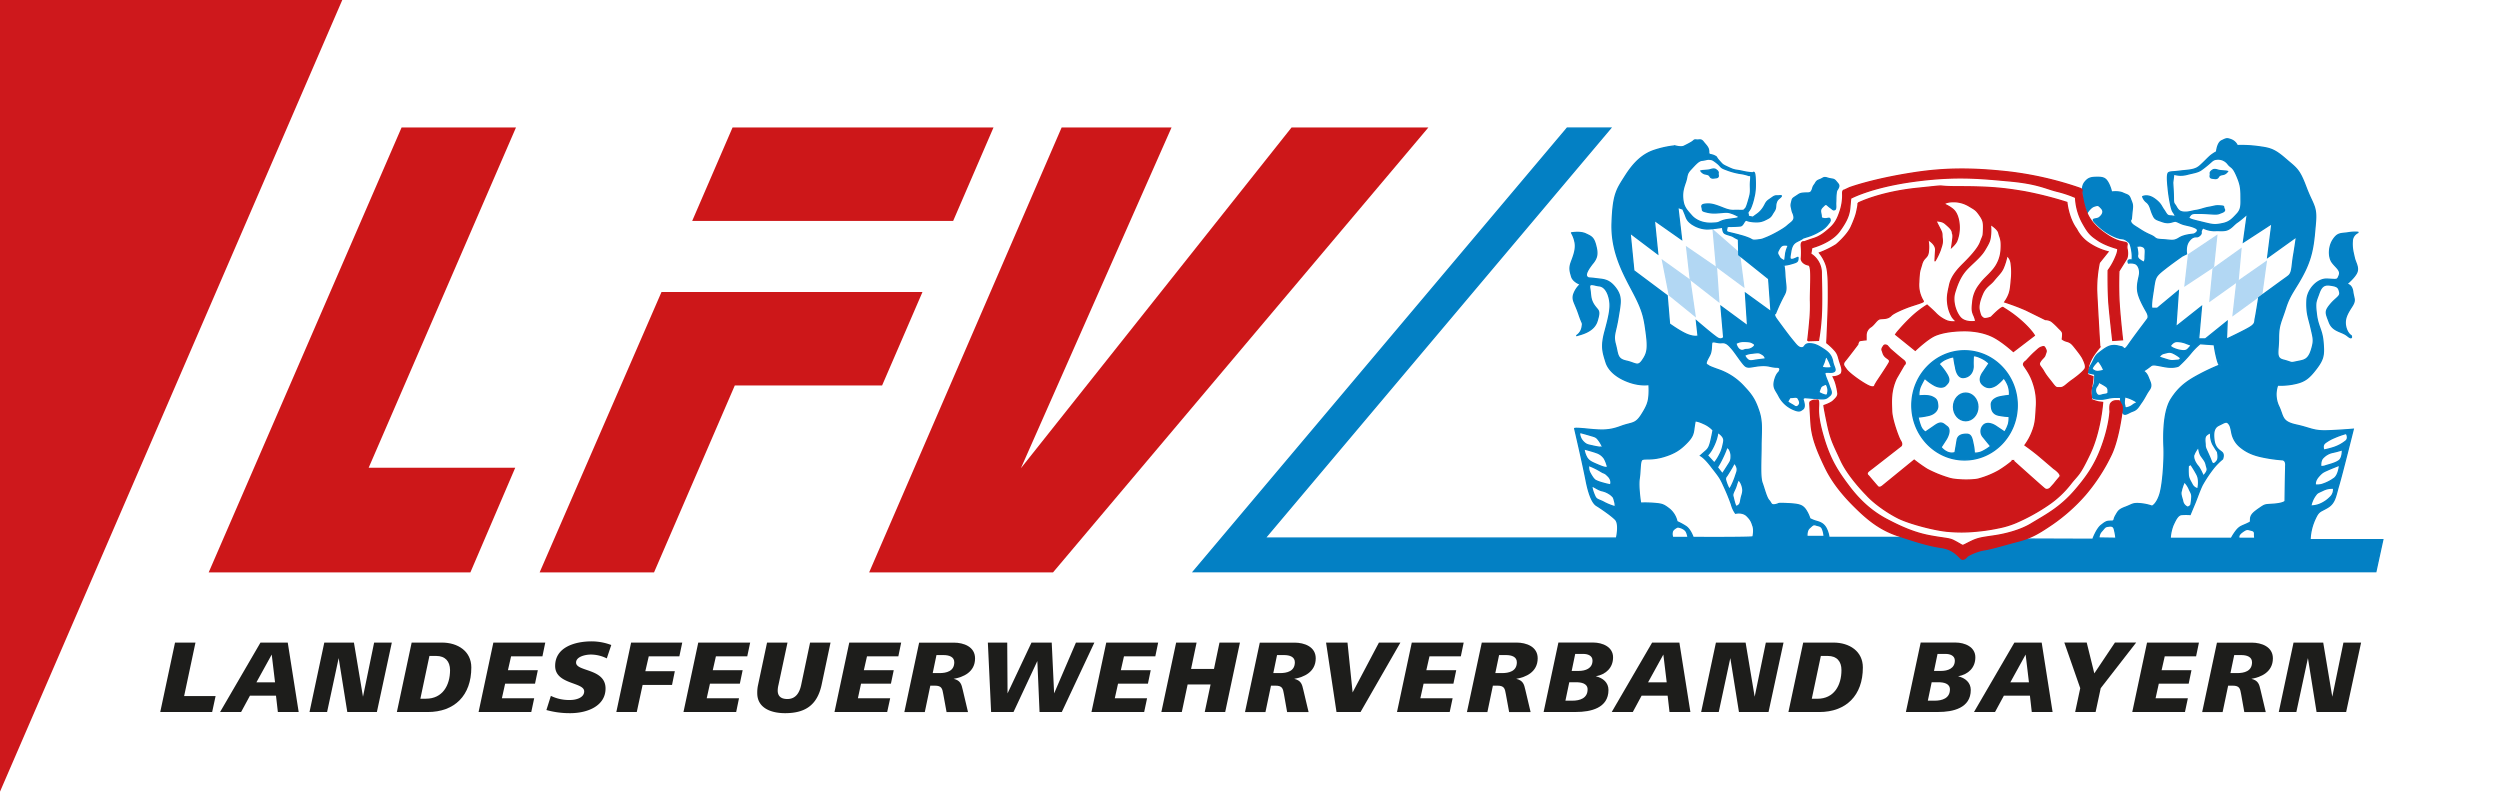
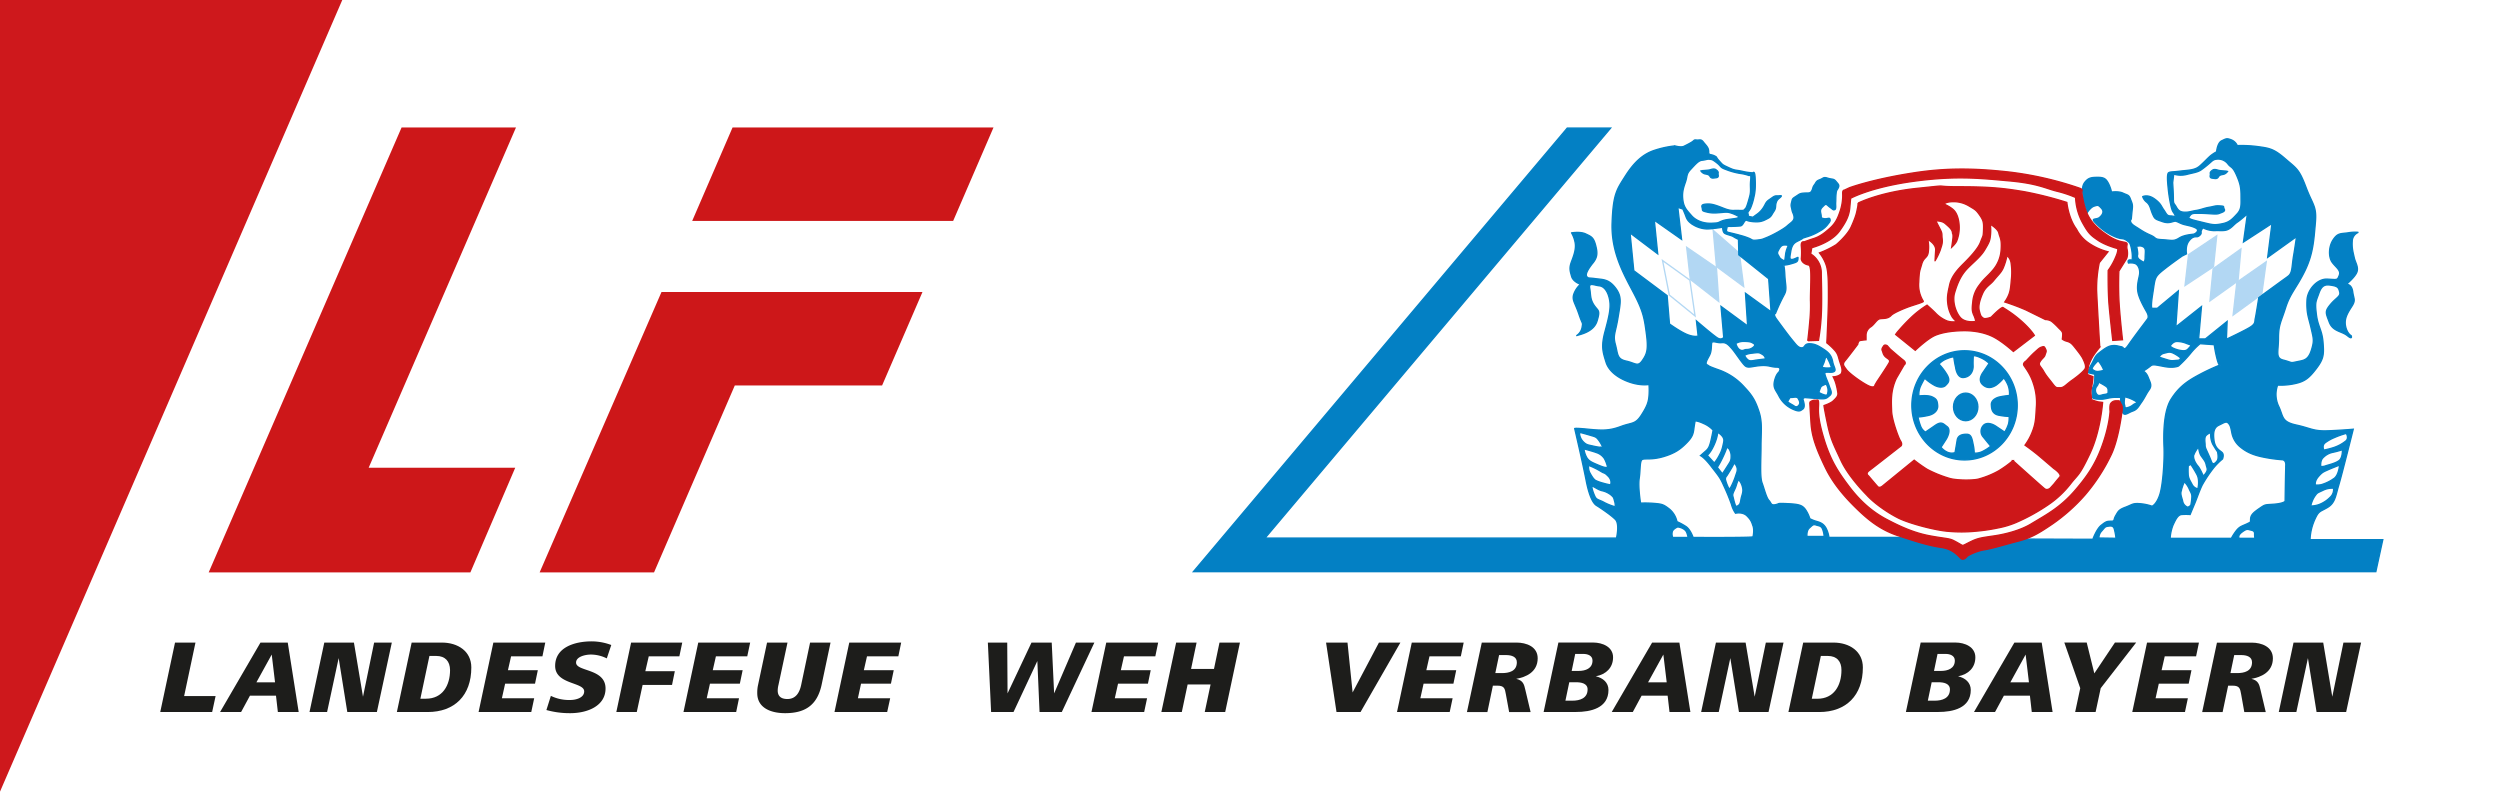
<svg xmlns="http://www.w3.org/2000/svg" viewBox="0 0 1589.3 503.27">
  <title>Element 2</title>
  <g id="dd03c5fa-a77d-476e-a156-f21ec58df861" data-name="Ebene 2">
    <g id="4dd3eccc-e00b-484b-96e5-dd3007536334" data-name="Ebene rot + blau">
      <rect width="1589.3" height="503.27" style="fill:#fff" />
-       <polygon points="1061.22 187.58 1056.91 165.61 1074.3 178.11 1077.58 200.85 1061.22 187.58" style="fill:#b2d7f3;fill-rule:evenodd" />
      <polygon points="1072.24 157.18 1074.56 177.6 1092.66 191.7 1091.17 170.18 1072.24 157.18" style="fill:#b2d7f3;fill-rule:evenodd" />
      <polygon points="1089.12 146.41 1091.17 169.41 1108.51 182.23 1105.74 160.97 1089.12 146.41" style="fill:#b2d7f3;fill-rule:evenodd" />
      <polygon points="299.03 363.89 327.55 297.33 234.38 297.33 328.02 81.05 255.29 81.05 132.66 363.89 299.03 363.89" style="fill:#cd1719" />
      <polygon points="605.93 140.47 631.59 81.05 465.7 81.05 440.03 140.47 605.93 140.47" style="fill:#cd1719" />
      <polygon points="415.78 363.89 467.13 245.04 560.77 245.04 586.44 185.63 420.53 185.63 343.05 363.89 415.78 363.89" style="fill:#cd1719" />
-       <polygon points="669.42 363.89 908.04 81.05 821.06 81.05 649 297.67 744.77 81.05 674.9 81.05 552.53 363.89 669.42 363.89" style="fill:#cd1719" />
      <path d="M1415.21,108.78s-3.42-.22-4.49-.43-2.81-1.07-4.08-.22-1.7,1.51-1.48,2.36-.94,2.53,1.27,2.79c1.72.2,3,.65,3.86-.86s2.38-1.28,3.64-1.72a4.73,4.73,0,0,0,2.13-1.71Z" style="fill:#0380c4;fill-rule:evenodd" />
      <polygon points="1391.32 161.87 1409.22 149.87 1407.17 169.57 1389.06 181.56 1391.32 161.87" style="fill:none;stroke:#b2d7f3;stroke-miterlimit:3.864;stroke-width:0.851px" />
      <polygon points="1406.92 170.86 1424.61 158.24 1422.76 178.55 1404.91 191.28 1406.92 170.86" style="fill:none;stroke:#b2d7f3;stroke-miterlimit:3.864;stroke-width:0.851px" />
      <polygon points="1422 179.39 1440.69 166.39 1437.85 187.08 1419.63 200.36 1422 179.39" style="fill:none;stroke:#b2d7f3;stroke-miterlimit:3.864;stroke-width:0.851px" />
      <polygon points="1061.22 187.58 1056.91 165.61 1074.3 178.11 1077.58 200.85 1061.22 187.58" style="fill:none;stroke:#b2d7f3;stroke-miterlimit:3.864;stroke-width:0.851px" />
      <polygon points="1072.24 157.18 1074.56 177.6 1092.66 191.7 1091.17 170.18 1072.24 157.18" style="fill:none;stroke:#b2d7f3;stroke-miterlimit:3.864;stroke-width:0.851px" />
      <polygon points="1089.12 146.41 1091.17 169.41 1108.51 182.23 1105.74 160.97 1089.12 146.41" style="fill:none;stroke:#b2d7f3;stroke-miterlimit:3.864;stroke-width:0.851px" />
      <path d="M1082.18,108.48s3.43-.22,4.49-.43,2.8-1.08,4.07-.22,1.71,1.5,1.49,2.36.94,2.53-1.28,2.79c-1.71.2-3,.64-3.85-.86s-2.38-1.29-3.64-1.71a4.85,4.85,0,0,1-2.14-1.72Z" style="fill:none;stroke:#0380c4;stroke-miterlimit:3.864;stroke-width:0.851px" />
      <path d="M1468.53,343.06a34,34,0,0,1,2.73-12.14c2.74-6.29,3.24-5.32,8.25-8.24s5.19-7.28,7.27-14.23,9.22-35.58,9.22-35.58-6.94.65-16.17,1-10.65-1.62-20.2-3.71-7.93-5.51-11.17-12.14a17.5,17.5,0,0,1-.53-13.22,41.41,41.41,0,0,0,10.86-.9c6.3-1.3,9.09-3.48,13.77-9.65s4.87-8.89,4.22-16.81-3.25-9.69-4.22-17.61-.33-7.92,1.62-13.44,4.36-5.65,8.25-5,4.35,1.62,5,4.35-2.42,3.57-6,7.93-2.91,5.19-.64,11.16,7.92,5.65,11.49,8.57,2.4,0,2.4,0-2.57-1.27-3.54-6,1.14-8.26,3.87-12.48,1.3-4.68.65-9.54-4-4.68-4-4.68,5.32-4.35,6.62-7.6-1-6.3-1.62-9.22-1.62-6-1.3-10.52a6.17,6.17,0,0,1,3.89-5.65,24.92,24.92,0,0,0-6.62.32c-4.68.65-6.47,0-9.39,4.37s-3,11-.68,14.26,5.85,5.14,4.56,8.39-1.12,2.73-7.6,2.4-12.68,6.85-12.93,13.44c-.32,8.57,1,10.66,2.6,17.6s2.08,7.93.32,13.77-4.15,6.66-7.55,7.33c-7.15,1.43-3.39,1.13-10.57-.71-5-1.29-2.92-5.32-2.92-13.89s1.63-10.2,4.55-19.42,7-12.6,12.27-23.44,5.66-19.56,6.63-30.4-1.63-11.17-6-22.79-6-11.82-13.25-18.12-10.19-6.63-17.14-7.6a79,79,0,0,0-13.25-.65,7,7,0,0,0-3.9-3.7c-2.91-1.12-3.24-.66-6,.64s-3.25,7-3.25,7a22.92,22.92,0,0,0-3.7,2.4c-1.77,1.44-3.89,3.89-7,6.63s-7.14,2.59-12.46,3.24-6,.33-7.28,1-.65,6.63-.33,9.87a92.21,92.21,0,0,0,1.64,10.64c1,4.68,1.61,4.24,2.58,6.18s-.65.79-2.92.79-2.59-1.76-4.21-4-1.76-4-6-6.95-7.28-1.3-7.28-1.3a7.36,7.36,0,0,0,2.6,3.57c2.27,1.94,2.27,4.36,3.71,7.6s1.75,3.15,6.43,4.77,6.86-.87,8.62-.21,2.34,1.15,4.29,1.8,5.56,1.05,8.15,2.48-.16,3.43-1.13,3.76-6,.33-9.55,2.59-5,1.3-10.65,1-3.24-1-7.6-2.92-5.51-2.92-9.87-5.65-2.27-4.55-2.27-4.55.33-3.7.65-6.62-.32-3.71-1.29-6.3-1.95-2.27-4.69-3.57-7.27-.65-7.27-.65a22,22,0,0,0-2-5.65c-1.29-2.27-2.27-3.71-6.29-3.71s-6.17,0-8.58,3.06-1.3,6.63-1,9.87,2.6,9.22,2.6,9.22,2.08-3.24,4.36-3.89,2.44-.91,4.53,1.36.47,4.48-1.29,5.91-5.19.33-3.24,2.6a36.44,36.44,0,0,0,12.28,9.22c6.29,2.92,5.37.15,9.9,4,1.11.95,2.53,8.09,1.81,11.31-3.61-.9-2.26,1.81-2.26,1.81s3.58-.53,5.19.91,2.17,4.11,1.84,6.38-1.74,6.3-1.11,10.66,4,10.19,5.66,13.11.65,4.35.65,4.35l-2.92,3.9s-6,7.92-9.23,12.59-2.73,1.63-4.67,1.3-3.24-1-6-.65-5.52,2.6-8.26,4.69-2.91,4.21-4.86,7.45-2.09,5-2.09,5l4.36,1s.33,5.33-1,7.92-.32,4-.65,6,3.58,1.95,6,1.95,5.08-1.18,8.46-1.18,3.94-.36,3.62,1.59a14.92,14.92,0,0,0,1.36,8.16c1.3,2.27,3.38,0,6.3-1s3.7-2.92,5.66-5.66,2.91-5.19,4.86-7.92.65-4.54-.65-7.92-3.24-3.9-3.24-3.9a40.61,40.61,0,0,0,4.68-3.24c1.44-1.3,2.92-.79,8.89.32s8.9-.32,8.9-.32a73.76,73.76,0,0,0,7.6-7.92,42.34,42.34,0,0,1,6.16-6.3l9,.64a76.5,76.5,0,0,0,2,9.87c.62,2.17,1.09,2.93,1.41,3.14l.54-.22s-.18.44-.54.22a132.77,132.77,0,0,0-13,6.09c-7.28,3.89-12.79,7.59-17.79,15.52s-4.86,22.79-4.54,30.72-.65,23.77-2.73,30.07-4.87,7.28-4.87,7.28a30.54,30.54,0,0,0-7.93-1.63c-4.53-.32-4.67.65-9,2.27s-4.55,2.6-6.17,5.33-.33,3.57-3.06,3.57-3.24.32-6.16,2.59-5.33,8.9-5.33,8.9l-60.18-.21-24.74,8-34.42-9h-48.43a17.63,17.63,0,0,0-1.91-6c-1.73-3-4-3.62-6.24-4.27a21.56,21.56,0,0,1-4-1.62,21.17,21.17,0,0,0-2.91-6c-2-2.6-4-3.24-11.31-3.57s-4.55,0-7.6.65-2.6-1-4.22-2.73-2.92-7.27-4.35-11.17-.65-14.88-.65-23.45,1-14.86-1.29-21.82-4.22-10.2-9.23-15.52a39.21,39.21,0,0,0-16.82-11.17c-7.27-2.59-5.32-2.27-6.94-3.06s.32-3.56,1.62-6.16,1-5.65,1.29-7.6,3.38,0,6.3-.32,4.35,1.29,6.63,3.89,6.63,9.55,8.58,11,4.67,0,9.86-.32,6.3,1,10,1,1.3,3.24,1.3,3.24-1.75,1.3-2.73,5.66,1,5.84,2.73,9.21a18.43,18.43,0,0,0,8.89,8.58c4.37,1.95,4.87,1,6.32,0s1-3.57.32-5.65,1.94-1.63,1.94-1.63,3.9.33,8.25.65,4.68-.32,6.63-1.95.65-3.37-.33-6.29-2.41-5.66-2.73-7.6,3.71-.33,5.65-1.3,0-2.92-.65-6.3-1.94-5.51-5.66-7.93-5.83-3.56-9.21-3.56-2.59,2.59-4.87,2.59-3.7-2.27-6-5-7.28-9.54-9.88-13.11-.78-3.71-.78-3.71a115.31,115.31,0,0,1,5.33-11.49c2.27-3.9,1-6,.65-12.93-.25-5.4-.7-6.21-.89-6.3h-.09s0,0,.09,0a22.67,22.67,0,0,0,5.24-1c3.38-1,4-1.09,4-3.89,0-.42-3.84,2.26-4.93.86-.49-.62.08-3.13.22-4.06.93-6.56,3.42-6.43,6.89-8.44,1.67-1-.11-.35,3.3-1.45a34.29,34.29,0,0,0,8.52-3.79,15.17,15.17,0,0,0,5.37-4.74c1.33-1.59,1.22-2.2.85-3s-1.95.36-4-.13-1.08-.49-1.7-3.16.11-3.3,1.83-5,1.81-.61,4,1,2,1.83,3,1.47.49-2.93.61-4.51,0-3,.25-5.61.73-2.19,1.46-3.89-.12-2.21-1.59-4-2.44-1.1-5.24-2-2.55.12-5,1-2.2,1.71-3.43,3.31-.84,2.44-1.81,4-2.33,1-5,1.22-2.8.74-5.12,2.2-2,1.58-2.57,3.78-.12,2.55.25,4.63,1.34,2.81,1.34,5-2.08,3.17-4.38,5.24-9,5.73-12.57,7.2-3.4,1.45-6.7,1.82-2.68-.24-5.12-1.22a43.14,43.14,0,0,0-5.6-1.83c-2.57-.73-5.25-1.34-7.32-1.83s-1-2-1-3,1.46-.85,2.93-.85,3.79-.13,5.37-.25,1.94-1.58,2.93-2.92,1.46-.5,2.67-.25a22.32,22.32,0,0,0,5.73.49c2.57-.13,4-.85,6.34-2.08s2.32-2.19,3.9-4.5.74-3.3,1.47-5.61,1.82-2.44,2.92-3.66-.73-.49-2.44-.61-2.56.86-4.75,2.32-2.32,2.44-3.3,4.13a15.41,15.41,0,0,1-5,5.5c-2.81,1.95-1.59,1.7-3.78,1.34s-1.1-.85-1.59-1.95.74-1.71,1.59-3.54a36.39,36.39,0,0,0,2.19-7.07c1-3.78,1-8.28.73-12.67s-1.33-2.69-1.33-2.69a38,38,0,0,1-6.83-1c-4.64-1-4.51-.37-8.65-2.32s-3.54-1.58-6-4.27-1-2.19-2.94-3.17-2.8-.61-3.41-1.21-.12-1.1-.49-2.81-1.82-3-3.29-4.88-2.18-1.08-4.13-1.21S1077.41,89,1076,90s-3.64,2.08-5.48,3-5.72-.24-5.72-.24A61.55,61.55,0,0,0,1052,95.5c-7.14,2.27-12.92,7.27-18.58,16.17s-7.92,11.63-8.57,30.07,7.27,32.34,13.57,44.29,6.95,16.5,8.25,26.37.33,12.6-2.6,16.82-4.35,1.62-10.33.32-5.18-4.54-6.81-10.52,0-7,1.63-16.81c1.56-9.56,2.73-13.58-1.63-19.23s-7.92-5.19-12.61-5.84-4.67,0-5.64-1.44,1-4.86,4-8.57,2.92-6.62,1.61-11.49-2.91-5.33-6.29-6.95-8.9-.65-8.9-.65a19.43,19.43,0,0,1,2.27,6.3c.65,3.71-.65,7.6-2.27,11.82s-1,6,0,9.54,5.66,5,5.66,5a15.45,15.45,0,0,0-4.37,6.62c-1,3.71,1,5.33,3.39,12.47s2.6,4.68,1.94,8.57a8,8,0,0,1-3.63,5.13l.25-.13c1.31-.65,10.64-1.94,12.91-9.22s.67-6.3-1.92-10.19-2-6.63-2.73-10.65,2.73-1.95,6-1.63,5.67,3.71,6.64,8.9-.34,10.65-2.92,20.2-1.3,13.11.64,19.41,8.57,10.66,15.52,12.93,11.82,1.3,11.82,1.3a45.69,45.69,0,0,1,0,7.27c-.32,3.71-1,6.28-4.86,12.26s-6,4.57-12.93,7.15-11.17,2.74-20.85,1.77-8.57-.33-8.57-.33,5,21.36,7.28,33,5,14.87,6.62,15.84,9.22,6,12,8.9.65,11.81.65,11.81H804.21L1023.9,81.41H996.34l-237.67,282h751.7l4.42-20.31Zm9.73-61.67a26.89,26.89,0,0,1,5.66-3.17,54.65,54.65,0,0,1,7.69-2.72s1.8,2.95-.23,4.77a24.45,24.45,0,0,1-7.92,4.29,60.85,60.85,0,0,1-6.12,1.58S1475.78,283.2,1478.26,281.39Zm-1.36,9.51a11.62,11.62,0,0,1,6.33-3.39c3.18-.69,5.89-1.6,5.89-1.6s.24,5-2,6.8-6.55,2.72-8.6,3.4a6.84,6.84,0,0,1-3.18.45S1474.85,292.71,1476.9,290.9Zm-3.17,12.21c2.49-2.93,3.4-3.16,5.88-4.29s7.71-3.16,7.71-3.16-.47,6.57-3.64,8.6a27.28,27.28,0,0,1-7.92,3.84,12.35,12.35,0,0,1-3.84.23S1471.24,306.06,1473.73,303.11Zm-2.26,12.46c1.8-2.49,1.35-2,5.19-3.83a13.21,13.21,0,0,1,6.8-1.38,6.46,6.46,0,0,1-2,5.66,19.67,19.67,0,0,1-7.25,4.76,16.44,16.44,0,0,1-5.22.91A17.86,17.86,0,0,1,1471.47,315.57ZM1363.71,163.68c0,3.18-1.13,2.94-1.13,2.94a15.9,15.9,0,0,1-2.49-1.59,2.77,2.77,0,0,1-1.14-3.16c.22-1.58-.68-5.43-.68-5.43h1.15a4.41,4.41,0,0,1,3.38.67C1364.39,158.24,1363.71,160.5,1363.71,163.68Zm-33.5,71.08c-1.13-.91,3.61-5.44,3.61-5.44a20.59,20.59,0,0,1,3.64,6.12,26.2,26.2,0,0,1-3.4.68A4.53,4.53,0,0,1,1330.21,234.76Zm10,14.49c0,1.35-1.58,1.35-2.94,1.59s-3.17,1.34-4.31-.24a4.08,4.08,0,0,1,0-5,4.6,4.6,0,0,0,1.14-2.71,46.73,46.73,0,0,1,4.75,2.71C1340.39,246.75,1340.17,247.89,1340.17,249.25ZM1356,257.4a8.56,8.56,0,0,1-3.84,1.81c-1.58.45-1.15-.68-1.59-2s.22-5,.22-5l2.27.68a24.69,24.69,0,0,1,4.75,2.27C1359.4,256.25,1357.37,256.27,1356,257.4Zm-196.6-26.64a28.59,28.59,0,0,0,1.07-3.44l.84-.43s1.5,2.79,1.93,3.87,1.07,2.77,1.07,2.77,0,.43-2.36.43a12.71,12.71,0,0,1-3.64-.43A28.37,28.37,0,0,1,1159.41,230.76ZM1157.55,246c.43-.85,3-1.71,3-1.71v-.85a10.08,10.08,0,0,1,1.5,3.64,7.85,7.85,0,0,1-.21,3.2c-.22,1.29-1.29,1.08-3,.43a11.26,11.26,0,0,1-2.58-1.28S1157.12,246.82,1157.55,246Zm-21.06,9.22a13.61,13.61,0,0,1,1.27-2.14s-.42-.65.87-.44,3.64-.85,4.5.65,1.29,2.56.86,3.63-1.72,2.36-3.22,1.29S1136.28,255.82,1136.49,255.17Zm-6-95.94c1.08-2.14,1.72-3,3-3.43a7.3,7.3,0,0,1,3.44.21,18.9,18.9,0,0,0-1.73,5.14c-.21,2.14-.64,4.72-.64,4.72s-2.78-1.08-3.44-2.58S1129.42,161.38,1130.48,159.23ZM1004.15,275.94l.21-1.08s4.06,1.08,6.85,1.93,3.44.84,4.94,2.78,3.21,5.14,2.36,4.93a42,42,0,0,1-5.37-.85c-3.64-.86-4.49-.66-6.63-2.8A8.5,8.5,0,0,1,1004.15,275.94Zm4.72,15.2a15.11,15.11,0,0,1-1.94-5.78s5.57,1.48,7.93,2.35a9.59,9.59,0,0,1,5.13,3.86,23.19,23.19,0,0,1,1.94,5.13s.22,1.49-4.93-.64S1010.36,293.29,1008.87,291.14Zm1.07,4.7a49.5,49.5,0,0,1,7.49,3.65c3,1.93,2.13.44,4.92,3.22s1.5,5.56,1.5,5.56-3.22-.64-4.5-1.07a26.9,26.9,0,0,1-4.92-1.72c-1.5-.86-2.79-3.2-3.85-5.13A8,8,0,0,1,1009.94,295.84Zm16.9,26.35a35.67,35.67,0,0,1-7.07-2.79c-3-1.71-4.7-1.49-5.77-3.64s-2.58-6.63-1.72-6.63,3.45,2.13,6,2.78a13.94,13.94,0,0,1,6.2,3c1.29,1.28,1.29,1.08,1.93,3.64A9.8,9.8,0,0,1,1026.84,322.19Zm78.6-17.14,1.06,1.51a11.64,11.64,0,0,1,1.5,4.92c0,2.34-.85,3.64-1.28,6.21s-.65,3-1.92,3.85-1.5,0-1.93-1.28-.86-3.21-1.29-4.92,1.3-3.79,2.15-6.64C1105,304.41,1105.44,305.05,1105.44,305.05Zm-1.07-7.28c.21,1.94-.43,2.79-1.07,4.94a44.61,44.61,0,0,1-2.79,6.63c-1.07,2.15-1.29,1.29-1.73.65a24.71,24.71,0,0,1-1.9-5.15,3,3,0,0,1,.86-2.35s1.26-1.93,2.77-4.5a33,33,0,0,0,1.93-3.64A6.11,6.11,0,0,1,1104.37,297.77Zm-5.15-12.41a8.29,8.29,0,0,1,1.29,4.7c0,3-.43,3.23-3,7.28s-2.57,3.87-2.57,3.87l-3.22-4.08a66.25,66.25,0,0,0,4.08-7.71c2.14-4.72,1.93-5.35,1.93-5.35Zm-7.28-10.5a9.19,9.19,0,0,1,3.22,2.79c1.07,1.72.86,2.56.21,5.35a21.44,21.44,0,0,1-2.35,6.42,25.93,25.93,0,0,1-3.21,4.93l-4.5-4.93s1.94-1.27,4.29-6.42S1091.94,274.86,1091.94,274.86Zm14.13-52.46c-1.91-1.07-2.56-4.07-2.56-4.07a9.46,9.46,0,0,1,4.92-1.29c3,0,4.49.22,5.57.86s2.15,1.07,1.07,2.36a6.3,6.3,0,0,1-4.71,1.93C1108.65,222.19,1108,223.47,1106.07,222.4Zm9.86,6.64c-2.77.43-3.63.64-4.93-.43a7.89,7.89,0,0,1-1.92-2.57s.63-1.07,4.7-1.51,4.31-.64,6.43.65a3.84,3.84,0,0,1,2.14,3S1118.7,228.61,1115.93,229ZM1071.39,116c1.5-4.27.42-5.15,3.42-8.35s4.92-5.57,7.28-5.78,3.22-.86,4.72-.64,1.71,0,4.7,2.36,1.73,2.78,6,4.27a43.48,43.48,0,0,0,8.55,2.36,26.94,26.94,0,0,1,5.58,1.29c.86.43,1.72-1.51,1.28,3.2s.44,6.43-.63,10.29-1.94,7.06-2.79,7.71-.2,1.28-3.85,1.07-4.71.64-9.64-1.29-7.71-3-10.93-2.79-3.43.86-3,2.36-.42,1.93,2.36,2.58a20.06,20.06,0,0,0,7.49.64c3.87-.21,5.14-.64,7.28-.21a22.19,22.19,0,0,1,4.94,1.91s3.21,1.29-1.07,1.94-6.21.63-8.78,1.71-1.51,1.07-6,1.29c-5.87.28-10.5-1.94-13.07-4.94s-4.71-4.91-5.35-9.41S1069.89,120.25,1071.39,116Zm-32.76,56.1-2.37-24,17.58,13.27L1051.68,140,1069,152.17l-2.37-20.35,3.22,1.07s1.07,2.34,1.93,4.7,1.92,3.65,4.71,5.37a17.94,17.94,0,0,0,8.14,2.56c2.57.22,10.49-1.06,10.49-1.06s0,3,1.29,3.85,4.28,1.29,5.56,2.14a26.54,26.54,0,0,0,3.22,1.72l.21,9.84,19,15.2,1.51,21-16.27-11.79L1111,207.2l-16.91-12.43,1.72,19.71s-1.31,1.93-3.87.43S1078.46,204,1078.46,204l1.07,9.64s-2.13.86-6.64-.86-11.57-6.84-11.57-6.84l-1.5-18ZM1073,341.68h-9.64a6.23,6.23,0,0,1-.22-3.86c.65-1.71,3.22-2.79,3.22-2.79h.64s4.28.64,5.35,3.64S1073,341.68,1073,341.68Zm41.45-.43c-.21.65-38.11.43-38.11.43s-1.69-5.13-4.7-7.06a41.2,41.2,0,0,0-5.57-3,14.24,14.24,0,0,0-4.72-7.92c-3.85-3-4.71-3.22-9.43-3.65a73.59,73.59,0,0,0-9-.21s-1.68-10.29-.84-15.85.2-11.34,2.13-12,6,.44,13.28-1.71,10.71-4.72,14.35-8.35,4.49-5.58,4.93-9,.86-5.35.86-5.35,1.48-.21,5.55,1.72a17.23,17.23,0,0,1,5.79,4.06s.65-2.35-.64,3.86-1.93,7.73-3.86,9.42-3.41,3-3.41,3,2.35,1.05,6.63,6.63,5.78,7.08,7.92,12a126.82,126.82,0,0,1,5.14,12.42,17.09,17.09,0,0,0,2.57,5.57s4.49-1.09,7.28,1.7,3,4.09,3.84,6.44S1114.64,340.61,1114.42,341.25Zm34.27-.22s-.43-3.66,1.5-5.36,2.35-2.56,4.28-1.92,3.43.42,4.29,3a14.93,14.93,0,0,1,.86,4.28Zm185.58,1a6.46,6.46,0,0,1,1.83-4.52c2-2.27,2-2.73,4.07-3s3.17-.22,3.85,1.59a35.92,35.92,0,0,1,1.13,6.1Zm60-202.15s-3.62-.89-2.71-2,1.11-2.28,4.29-2.28,4.53,0,8.15.23,5.44.45,7-.23,3.84-1.13,2.94-2.71.68-1.81-2.71-2-2.94.22-7,.9c-3.1.52-5.2,1.58-8.14,2s-4.08,1.12-7,1.12-4.29-.9-5.65-3.39-1.82-1.59-1.82-5.21-.45-10.18-.45-10.18l.67-5.44a15.3,15.3,0,0,0,8.15.23c4.31-1.13,7-1.36,9.3-2.94a63.38,63.38,0,0,0,5.42-4.31c1.59-1.35,2.28-2.26,4.31-2.48a7.88,7.88,0,0,1,7.24,2.93c2,2.73,2.93,1.36,5.43,7s2.95,8.15,2.95,13.59.44,8.14-2.5,11.31-4.76,5.21-9,6.12-5.89.9-9.73,0S1394.27,139.91,1394.27,139.91Zm-10.18,89.18c-2.95.23-3.63.46-5.89-.22s-5.66-1.8-5.66-1.8a4.73,4.73,0,0,1,3.17-2.49c2.26-.45,3.15-1.13,5.43-.23a22.42,22.42,0,0,1,4.76,2.94S1387,228.87,1384.09,229.09Zm8.15-8.59c-1.37,1.35-1.82,2.71-4.76,2.48a17.54,17.54,0,0,1-5.89-1.58,7,7,0,0,1-2-1.36s1.6-2.94,4.31-2.94a16.3,16.3,0,0,1,6.32,1.37C1392,219.14,1393.61,219.14,1392.24,220.5Zm9.73-5h-4.31l1.83-20.59-16.3,12.9,1.58-22.85-13.36,11.08h-3.17s-1.35.9.23-9.05.89-10.64,6.55-15.17,12.24-9.06,12.24-9.06l2.7-1.35s-.89-4.75,1.37-7.92,4.07-2.95,5.21-2.95,3-1.58,2.72-2.71,1.13-3,1.13-3a16.46,16.46,0,0,0,7.47,1.81c3.62-.22,6.34.47,8.83-.9s3.37-3,5.64-4.54,6.35-5.21,6.35-5.21l-2.49,17.9,18.11-11.78-2.71,21.51,18.32-13.13s-.9,6.58-1.8,11.77-.91,9.05-1.81,11.09-1.13,1.82-7,6.11l-13.36,9.73s-1.81,11.56-2.26,13.37.44,3.14-3.18,5.42-15.15,7.69-15.15,7.69l.45-11.31Zm.68,61.12a6.74,6.74,0,0,1,2.94-1.57l-.23.89a13.34,13.34,0,0,0,1.36,6.57c1.6,2.72,3,4.75,3,4.75s.91,4.08-.23,5.66-2.72,2.95-3.62.68c-1.13-2.82-1.14-2.92-2.49-5.87s-1.58-3.41-1.58-5S1401.07,278,1402.65,276.63Zm-7.92,12.23a22.52,22.52,0,0,1,2.93-4.75s.25,3.63,1.6,5.66,2.71,3.37,3.16,5.43,1.13,2.94.46,4.53a9.69,9.69,0,0,1-2.26,2.94s-1.83-4.51-3.41-6.33S1393.83,291.13,1394.73,288.86Zm-3.62,7.25,1.58-.91s1.8,2.72,2.94,4.75,1.8,2.95,2,5.67a16.83,16.83,0,0,1-.45,5.2,5.51,5.51,0,0,1-3.62-2.72c-1.13-2.25-2.24-3.63-2.48-6.12A43.11,43.11,0,0,1,1391.11,296.11Zm-4.53,16.08a36.87,36.87,0,0,1,2-5.9,14.94,14.94,0,0,1,3,4.3c.9,2.27,1.81,3,1.81,5.21a32.44,32.44,0,0,1-.68,5.44s-1.6,1.58-2.27,1.13a5.07,5.07,0,0,1-2.94-3.86C1386.8,315.57,1386.12,314.46,1386.58,312.19Zm36.9,30.09s-1.36-1.58,1.58-3.84,3.62-2,5.2-1.58,3,.45,3,2.48a14,14,0,0,0,.22,2.94Zm29.64-46.39c-.22,3.84-.45,22.85-.45,22.85s-1.14,1.37-7,1.82-5.44,0-9.05,2.49-5.64,4.08-5.88,6.56.66,2-2.27,3.4-4.54,1.59-6.57,4.07a32.17,32.17,0,0,0-3.39,5.2h-38.94a27.06,27.06,0,0,1,1.81-8.38c1.58-3.38,3-6.53,5.44-6.77a36.32,36.32,0,0,1,5.44,0s1.59-3.84,2.93-7,3-8.17,4.77-11.78a83.93,83.93,0,0,1,7.24-10.86,40,40,0,0,1,5.65-5.67s1.13-2.69-.22-4.06-4.51-2.49-5.2-7.92.23-8.17,3.16-9.53,4.54-2.71,5.89-1.35,1.58,2.49,2.26,5.89a15.3,15.3,0,0,0,5.65,9.5c3.63,2.94,7.73,5,14.73,6.34a91.29,91.29,0,0,0,11.54,1.59S1453.34,292.05,1453.12,295.89Z" style="fill:#0380c4;fill-rule:evenodd" />
      <path d="M1468.53,343.06a34,34,0,0,1,2.73-12.14c2.74-6.29,3.24-5.32,8.25-8.24s5.19-7.28,7.27-14.23,9.22-35.58,9.22-35.58-6.94.65-16.17,1-10.65-1.62-20.2-3.71-7.93-5.51-11.17-12.14a17.5,17.5,0,0,1-.53-13.22,41.41,41.41,0,0,0,10.86-.9c6.3-1.3,9.09-3.48,13.77-9.65s4.87-8.89,4.22-16.81-3.25-9.69-4.22-17.61-.33-7.92,1.62-13.44,4.36-5.65,8.25-5,4.35,1.62,5,4.35-2.42,3.57-6,7.93-2.91,5.19-.64,11.16,7.92,5.65,11.49,8.57,2.4,0,2.4,0-2.57-1.27-3.54-6,1.14-8.26,3.87-12.48,1.3-4.68.65-9.54-4-4.68-4-4.68,5.32-4.35,6.62-7.6-1-6.3-1.62-9.22-1.62-6-1.3-10.52a6.17,6.17,0,0,1,3.89-5.65,24.92,24.92,0,0,0-6.62.32c-4.68.65-6.47,0-9.39,4.37s-3,11-.68,14.26,5.85,5.14,4.56,8.39-1.12,2.73-7.6,2.4-12.68,6.85-12.93,13.44c-.32,8.57,1,10.66,2.6,17.6s2.08,7.93.32,13.77-4.15,6.66-7.55,7.33c-7.15,1.43-3.39,1.13-10.57-.71-5-1.29-2.92-5.32-2.92-13.89s1.63-10.2,4.55-19.42,7-12.6,12.27-23.44,5.66-19.56,6.63-30.4-1.63-11.17-6-22.79-6-11.82-13.25-18.12-10.19-6.63-17.14-7.6a79,79,0,0,0-13.25-.65,7,7,0,0,0-3.9-3.7c-2.91-1.12-3.24-.66-6,.64s-3.25,7-3.25,7a22.92,22.92,0,0,0-3.7,2.4c-1.77,1.44-3.89,3.89-7,6.63s-7.14,2.59-12.46,3.24-6,.33-7.28,1-.65,6.63-.33,9.87a92.21,92.21,0,0,0,1.64,10.64c1,4.68,1.61,4.24,2.58,6.18s-.65.79-2.92.79-2.59-1.76-4.21-4-1.76-4-6-6.95-7.28-1.3-7.28-1.3a7.36,7.36,0,0,0,2.6,3.57c2.27,1.94,2.27,4.36,3.71,7.6s1.75,3.15,6.43,4.77,6.86-.87,8.62-.21,2.34,1.15,4.29,1.8,5.56,1.05,8.15,2.48-.16,3.43-1.13,3.76-6,.33-9.55,2.59-5,1.3-10.65,1-3.24-1-7.6-2.92-5.51-2.92-9.87-5.65-2.27-4.55-2.27-4.55.33-3.7.65-6.62-.32-3.71-1.29-6.3-1.95-2.27-4.69-3.57-7.27-.65-7.27-.65a22,22,0,0,0-2-5.65c-1.29-2.27-2.27-3.71-6.29-3.71s-6.17,0-8.58,3.06-1.3,6.63-1,9.87,2.6,9.22,2.6,9.22,2.08-3.24,4.36-3.89,2.44-.91,4.53,1.36.47,4.48-1.29,5.91-5.19.33-3.24,2.6a36.44,36.44,0,0,0,12.28,9.22c6.29,2.92,5.37.15,9.9,4,1.11.95,2.53,8.09,1.81,11.31-3.61-.9-2.26,1.81-2.26,1.81s3.58-.53,5.19.91,2.17,4.11,1.84,6.38-1.74,6.3-1.11,10.66,4,10.19,5.66,13.11.65,4.35.65,4.35l-2.92,3.9s-6,7.92-9.23,12.59-2.73,1.63-4.67,1.3-3.24-1-6-.65-5.52,2.6-8.26,4.69-2.91,4.21-4.86,7.45-2.09,5-2.09,5l4.36,1s.33,5.33-1,7.92-.32,4-.65,6,3.58,1.95,6,1.95,5.08-1.18,8.46-1.18,3.94-.36,3.62,1.59a14.92,14.92,0,0,0,1.36,8.16c1.3,2.27,3.38,0,6.3-1s3.7-2.92,5.66-5.66,2.91-5.19,4.86-7.92.65-4.54-.65-7.92-3.24-3.9-3.24-3.9a40.61,40.61,0,0,0,4.68-3.24c1.44-1.3,2.92-.79,8.89.32s8.9-.32,8.9-.32a73.76,73.76,0,0,0,7.6-7.92,42.34,42.34,0,0,1,6.16-6.3l9,.64a76.5,76.5,0,0,0,2,9.87c.62,2.17,1.09,2.93,1.41,3.14l.54-.22s-.18.44-.54.22a132.77,132.77,0,0,0-13,6.09c-7.28,3.89-12.79,7.59-17.79,15.52s-4.86,22.79-4.54,30.72-.65,23.77-2.73,30.07-4.87,7.28-4.87,7.28a30.54,30.54,0,0,0-7.93-1.63c-4.53-.32-4.67.65-9,2.27s-4.55,2.6-6.17,5.33-.33,3.57-3.06,3.57-3.24.32-6.16,2.59-5.33,8.9-5.33,8.9l-60.18-.21-24.74,8-34.42-9h-48.43a17.63,17.63,0,0,0-1.91-6c-1.73-3-4-3.62-6.24-4.27a21.56,21.56,0,0,1-4-1.62,21.17,21.17,0,0,0-2.91-6c-2-2.6-4-3.24-11.31-3.57s-4.55,0-7.6.65-2.6-1-4.22-2.73-2.92-7.27-4.35-11.17-.65-14.88-.65-23.45,1-14.86-1.29-21.82-4.22-10.2-9.23-15.52a39.21,39.21,0,0,0-16.82-11.17c-7.27-2.59-5.32-2.27-6.94-3.06s.32-3.56,1.62-6.16,1-5.65,1.29-7.6,3.38,0,6.3-.32,4.35,1.29,6.63,3.89,6.63,9.55,8.58,11,4.67,0,9.86-.32,6.3,1,10,1,1.3,3.24,1.3,3.24-1.75,1.3-2.73,5.66,1,5.84,2.73,9.21a18.43,18.43,0,0,0,8.89,8.58c4.37,1.95,4.87,1,6.32,0s1-3.57.32-5.65,1.94-1.63,1.94-1.63,3.9.33,8.25.65,4.68-.32,6.63-1.95.65-3.37-.33-6.29-2.41-5.66-2.73-7.6,3.71-.33,5.65-1.3,0-2.92-.65-6.3-1.94-5.51-5.66-7.93-5.83-3.56-9.21-3.56-2.59,2.59-4.87,2.59-3.7-2.27-6-5-7.28-9.54-9.88-13.11-.78-3.71-.78-3.71a115.31,115.31,0,0,1,5.33-11.49c2.27-3.9,1-6,.65-12.93-.25-5.4-.7-6.21-.89-6.3h-.09s0,0,.09,0a22.67,22.67,0,0,0,5.24-1c3.38-1,4-1.09,4-3.89,0-.42-3.84,2.26-4.93.86-.49-.62.08-3.13.22-4.06.93-6.56,3.42-6.43,6.89-8.44,1.67-1-.11-.35,3.3-1.45a34.29,34.29,0,0,0,8.52-3.79,15.17,15.17,0,0,0,5.37-4.74c1.33-1.59,1.22-2.2.85-3s-1.95.36-4-.13-1.08-.49-1.7-3.16.11-3.3,1.83-5,1.81-.61,4,1,2,1.83,3,1.47.49-2.93.61-4.51,0-3,.25-5.61.73-2.19,1.46-3.89-.12-2.21-1.59-4-2.44-1.1-5.24-2-2.55.12-5,1-2.2,1.71-3.43,3.31-.84,2.44-1.81,4-2.33,1-5,1.22-2.8.74-5.12,2.2-2,1.58-2.57,3.78-.12,2.55.25,4.63,1.34,2.81,1.34,5-2.08,3.17-4.38,5.24-9,5.73-12.57,7.2-3.4,1.45-6.7,1.82-2.68-.24-5.12-1.22a43.14,43.14,0,0,0-5.6-1.83c-2.57-.73-5.25-1.34-7.32-1.83s-1-2-1-3,1.46-.85,2.93-.85,3.79-.13,5.37-.25,1.94-1.58,2.93-2.92,1.46-.5,2.67-.25a22.32,22.32,0,0,0,5.73.49c2.57-.13,4-.85,6.34-2.08s2.32-2.19,3.9-4.5.74-3.3,1.47-5.61,1.82-2.44,2.92-3.66-.73-.49-2.44-.61-2.56.86-4.75,2.32-2.32,2.44-3.3,4.13a15.41,15.41,0,0,1-5,5.5c-2.81,1.95-1.59,1.7-3.78,1.34s-1.1-.85-1.59-1.95.74-1.71,1.59-3.54a36.39,36.39,0,0,0,2.19-7.07c1-3.78,1-8.28.73-12.67s-1.33-2.69-1.33-2.69a38,38,0,0,1-6.83-1c-4.64-1-4.51-.37-8.65-2.32s-3.54-1.58-6-4.27-1-2.19-2.94-3.17-2.8-.61-3.41-1.21-.12-1.1-.49-2.81-1.82-3-3.29-4.88-2.18-1.08-4.13-1.21S1077.41,89,1076,90s-3.64,2.08-5.48,3-5.72-.24-5.72-.24A61.55,61.55,0,0,0,1052,95.5c-7.14,2.27-12.92,7.27-18.58,16.17s-7.92,11.63-8.57,30.07,7.27,32.34,13.57,44.29,6.95,16.5,8.25,26.37.33,12.6-2.6,16.82-4.35,1.62-10.33.32-5.18-4.54-6.81-10.52,0-7,1.63-16.81c1.56-9.56,2.73-13.58-1.63-19.23s-7.92-5.19-12.61-5.84-4.67,0-5.64-1.44,1-4.86,4-8.57,2.92-6.62,1.61-11.49-2.91-5.33-6.29-6.95-8.9-.65-8.9-.65a19.43,19.43,0,0,1,2.27,6.3c.65,3.71-.65,7.6-2.27,11.82s-1,6,0,9.54,5.66,5,5.66,5a15.45,15.45,0,0,0-4.37,6.62c-1,3.71,1,5.33,3.39,12.47s2.6,4.68,1.94,8.57a8,8,0,0,1-3.63,5.13l.25-.13c1.31-.65,10.64-1.94,12.91-9.22s.67-6.3-1.92-10.19-2-6.63-2.73-10.65,2.73-1.95,6-1.63,5.67,3.71,6.64,8.9-.34,10.65-2.92,20.2-1.3,13.11.64,19.41,8.57,10.66,15.52,12.93,11.82,1.3,11.82,1.3a45.69,45.69,0,0,1,0,7.27c-.32,3.71-1,6.28-4.86,12.26s-6,4.57-12.93,7.15-11.17,2.74-20.85,1.77-8.57-.33-8.57-.33,5,21.36,7.28,33,5,14.87,6.62,15.84,9.22,6,12,8.9.65,11.81.65,11.81H804.21L1023.9,81.41H996.34l-237.67,282h751.7l4.42-20.31Zm9.73-61.67a26.89,26.89,0,0,1,5.66-3.17,54.65,54.65,0,0,1,7.69-2.72s1.8,2.95-.23,4.77a24.45,24.45,0,0,1-7.92,4.29,60.85,60.85,0,0,1-6.12,1.58S1475.78,283.2,1478.26,281.39Zm-1.36,9.51a11.62,11.62,0,0,1,6.33-3.39c3.18-.69,5.89-1.6,5.89-1.6s.24,5-2,6.8-6.55,2.72-8.6,3.4a6.84,6.84,0,0,1-3.18.45S1474.85,292.71,1476.9,290.9Zm-3.17,12.21c2.49-2.93,3.4-3.16,5.88-4.29s7.71-3.16,7.71-3.16-.47,6.57-3.64,8.6a27.28,27.28,0,0,1-7.92,3.84,12.35,12.35,0,0,1-3.84.23S1471.24,306.06,1473.73,303.11Zm-2.26,12.46c1.8-2.49,1.35-2,5.19-3.83a13.21,13.21,0,0,1,6.8-1.38,6.46,6.46,0,0,1-2,5.66,19.67,19.67,0,0,1-7.25,4.76,16.44,16.44,0,0,1-5.22.91A17.86,17.86,0,0,1,1471.47,315.57ZM1363.71,163.68c0,3.18-1.13,2.94-1.13,2.94a15.9,15.9,0,0,1-2.49-1.59,2.77,2.77,0,0,1-1.14-3.16c.22-1.58-.68-5.43-.68-5.43h1.15a4.41,4.41,0,0,1,3.38.67C1364.39,158.24,1363.71,160.5,1363.71,163.68Zm-33.5,71.08c-1.13-.91,3.61-5.44,3.61-5.44a20.59,20.59,0,0,1,3.64,6.12,26.2,26.2,0,0,1-3.4.68A4.53,4.53,0,0,1,1330.21,234.76Zm10,14.49c0,1.35-1.58,1.35-2.94,1.59s-3.17,1.34-4.31-.24a4.08,4.08,0,0,1,0-5,4.6,4.6,0,0,0,1.14-2.71,46.73,46.73,0,0,1,4.75,2.71C1340.39,246.75,1340.17,247.89,1340.17,249.25ZM1356,257.4a8.56,8.56,0,0,1-3.84,1.81c-1.58.45-1.15-.68-1.59-2s.22-5,.22-5l2.27.68a24.69,24.69,0,0,1,4.75,2.27C1359.4,256.25,1357.37,256.27,1356,257.4Zm-196.6-26.64a28.59,28.59,0,0,0,1.07-3.44l.84-.43s1.5,2.79,1.93,3.87,1.07,2.77,1.07,2.77,0,.43-2.36.43a12.71,12.71,0,0,1-3.64-.43A28.37,28.37,0,0,1,1159.41,230.76ZM1157.55,246c.43-.85,3-1.71,3-1.71v-.85a10.08,10.08,0,0,1,1.5,3.64,7.85,7.85,0,0,1-.21,3.2c-.22,1.29-1.29,1.08-3,.43a11.26,11.26,0,0,1-2.58-1.28S1157.12,246.82,1157.55,246Zm-21.06,9.22a13.61,13.61,0,0,1,1.27-2.14s-.42-.65.87-.44,3.64-.85,4.5.65,1.29,2.56.86,3.63-1.72,2.36-3.22,1.29S1136.28,255.82,1136.49,255.17Zm-6-95.94c1.08-2.14,1.72-3,3-3.43a7.3,7.3,0,0,1,3.44.21,18.9,18.9,0,0,0-1.73,5.14c-.21,2.14-.64,4.72-.64,4.72s-2.78-1.08-3.44-2.58S1129.42,161.38,1130.48,159.23ZM1004.15,275.94l.21-1.08s4.06,1.08,6.85,1.93,3.44.84,4.94,2.78,3.21,5.14,2.36,4.93a42,42,0,0,1-5.37-.85c-3.64-.86-4.49-.66-6.63-2.8A8.5,8.5,0,0,1,1004.15,275.94Zm4.72,15.2a15.11,15.11,0,0,1-1.94-5.78s5.57,1.48,7.93,2.35a9.59,9.59,0,0,1,5.13,3.86,23.19,23.19,0,0,1,1.94,5.13s.22,1.49-4.93-.64S1010.36,293.29,1008.87,291.14Zm1.07,4.7a49.5,49.5,0,0,1,7.49,3.65c3,1.93,2.13.44,4.92,3.22s1.5,5.56,1.5,5.56-3.22-.64-4.5-1.07a26.9,26.9,0,0,1-4.92-1.72c-1.5-.86-2.79-3.2-3.85-5.13A8,8,0,0,1,1009.94,295.84Zm16.9,26.35a35.67,35.67,0,0,1-7.07-2.79c-3-1.71-4.7-1.49-5.77-3.64s-2.58-6.63-1.72-6.63,3.45,2.13,6,2.78a13.94,13.94,0,0,1,6.2,3c1.29,1.28,1.29,1.08,1.93,3.64A9.8,9.8,0,0,1,1026.84,322.19Zm78.6-17.14,1.06,1.51a11.64,11.64,0,0,1,1.5,4.92c0,2.34-.85,3.64-1.28,6.21s-.65,3-1.92,3.85-1.5,0-1.93-1.28-.86-3.21-1.29-4.92,1.3-3.79,2.15-6.64C1105,304.41,1105.44,305.05,1105.44,305.05Zm-1.07-7.28c.21,1.94-.43,2.79-1.07,4.94a44.61,44.61,0,0,1-2.79,6.63c-1.07,2.15-1.29,1.29-1.73.65a24.71,24.71,0,0,1-1.9-5.15,3,3,0,0,1,.86-2.35s1.26-1.93,2.77-4.5a33,33,0,0,0,1.93-3.64A6.11,6.11,0,0,1,1104.37,297.77Zm-5.15-12.41a8.29,8.29,0,0,1,1.29,4.7c0,3-.43,3.23-3,7.28s-2.57,3.87-2.57,3.87l-3.22-4.08a66.25,66.25,0,0,0,4.08-7.71c2.14-4.72,1.93-5.35,1.93-5.35Zm-7.28-10.5a9.19,9.19,0,0,1,3.22,2.79c1.07,1.72.86,2.56.21,5.35a21.44,21.44,0,0,1-2.35,6.42,25.93,25.93,0,0,1-3.21,4.93l-4.5-4.93s1.94-1.27,4.29-6.42S1091.94,274.86,1091.94,274.86Zm14.13-52.46c-1.91-1.07-2.56-4.07-2.56-4.07a9.46,9.46,0,0,1,4.92-1.29c3,0,4.49.22,5.57.86s2.15,1.07,1.07,2.36a6.3,6.3,0,0,1-4.71,1.93C1108.65,222.19,1108,223.47,1106.07,222.4Zm9.86,6.64c-2.77.43-3.63.64-4.93-.43a7.89,7.89,0,0,1-1.92-2.57s.63-1.07,4.7-1.51,4.31-.64,6.43.65a3.84,3.84,0,0,1,2.14,3S1118.7,228.61,1115.93,229ZM1071.39,116c1.5-4.27.42-5.15,3.42-8.35s4.92-5.57,7.28-5.78,3.22-.86,4.72-.64,1.71,0,4.7,2.36,1.73,2.78,6,4.27a43.48,43.48,0,0,0,8.55,2.36,26.94,26.94,0,0,1,5.58,1.29c.86.43,1.72-1.51,1.28,3.2s.44,6.43-.63,10.29-1.94,7.06-2.79,7.71-.2,1.28-3.85,1.07-4.71.64-9.64-1.29-7.71-3-10.93-2.79-3.43.86-3,2.36-.42,1.93,2.36,2.58a20.06,20.06,0,0,0,7.49.64c3.87-.21,5.14-.64,7.28-.21a22.19,22.19,0,0,1,4.94,1.91s3.21,1.29-1.07,1.94-6.21.63-8.78,1.71-1.51,1.07-6,1.29c-5.87.28-10.5-1.94-13.07-4.94s-4.71-4.91-5.35-9.41S1069.89,120.25,1071.39,116Zm-32.76,56.1-2.37-24,17.58,13.27L1051.68,140,1069,152.17l-2.37-20.35,3.22,1.07s1.07,2.34,1.93,4.7,1.92,3.65,4.71,5.37a17.94,17.94,0,0,0,8.14,2.56c2.57.22,10.49-1.06,10.49-1.06s0,3,1.29,3.85,4.28,1.29,5.56,2.14a26.54,26.54,0,0,0,3.22,1.72l.21,9.84,19,15.2,1.51,21-16.27-11.79L1111,207.2l-16.91-12.43,1.72,19.71s-1.31,1.93-3.87.43S1078.46,204,1078.46,204l1.07,9.64s-2.13.86-6.64-.86-11.57-6.84-11.57-6.84l-1.5-18ZM1073,341.68h-9.64a6.23,6.23,0,0,1-.22-3.86c.65-1.71,3.22-2.79,3.22-2.79h.64s4.28.64,5.35,3.64S1073,341.68,1073,341.68Zm41.45-.43c-.21.65-38.11.43-38.11.43s-1.69-5.13-4.7-7.06a41.2,41.2,0,0,0-5.57-3,14.24,14.24,0,0,0-4.72-7.92c-3.85-3-4.71-3.22-9.43-3.65a73.59,73.59,0,0,0-9-.21s-1.68-10.29-.84-15.85.2-11.34,2.13-12,6,.44,13.28-1.71,10.71-4.72,14.35-8.35,4.49-5.58,4.93-9,.86-5.35.86-5.35,1.48-.21,5.55,1.72a17.23,17.23,0,0,1,5.79,4.06s.65-2.35-.64,3.86-1.93,7.73-3.86,9.42-3.41,3-3.41,3,2.35,1.05,6.63,6.63,5.78,7.08,7.92,12a126.82,126.82,0,0,1,5.14,12.42,17.09,17.09,0,0,0,2.57,5.57s4.49-1.09,7.28,1.7,3,4.09,3.84,6.44S1114.64,340.61,1114.42,341.25Zm34.27-.22s-.43-3.66,1.5-5.36,2.35-2.56,4.28-1.92,3.43.42,4.29,3a14.93,14.93,0,0,1,.86,4.28Zm185.58,1a6.46,6.46,0,0,1,1.83-4.52c2-2.27,2-2.73,4.07-3s3.17-.22,3.85,1.59a35.92,35.92,0,0,1,1.13,6.1Zm60-202.15s-3.62-.89-2.71-2,1.11-2.28,4.29-2.28,4.53,0,8.15.23,5.44.45,7-.23,3.84-1.13,2.94-2.71.68-1.81-2.71-2-2.94.22-7,.9c-3.1.52-5.2,1.58-8.14,2s-4.08,1.12-7,1.12-4.29-.9-5.65-3.39-1.82-1.59-1.82-5.21-.45-10.18-.45-10.18l.67-5.44a15.3,15.3,0,0,0,8.15.23c4.31-1.13,7-1.36,9.3-2.94a63.38,63.38,0,0,0,5.42-4.31c1.59-1.35,2.28-2.26,4.31-2.48a7.88,7.88,0,0,1,7.24,2.93c2,2.73,2.93,1.36,5.43,7s2.95,8.15,2.95,13.59.44,8.14-2.5,11.31-4.76,5.21-9,6.12-5.89.9-9.73,0S1394.27,139.91,1394.27,139.91Zm-10.18,89.18c-2.95.23-3.63.46-5.89-.22s-5.66-1.8-5.66-1.8a4.73,4.73,0,0,1,3.17-2.49c2.26-.45,3.15-1.13,5.43-.23a22.42,22.42,0,0,1,4.76,2.94S1387,228.87,1384.09,229.09Zm8.15-8.59c-1.37,1.35-1.82,2.71-4.76,2.48a17.54,17.54,0,0,1-5.89-1.58,7,7,0,0,1-2-1.36s1.6-2.94,4.31-2.94a16.3,16.3,0,0,1,6.32,1.37C1392,219.14,1393.61,219.14,1392.24,220.5Zm9.73-5h-4.31l1.83-20.59-16.3,12.9,1.58-22.85-13.36,11.08h-3.17s-1.35.9.23-9.05.89-10.64,6.55-15.17,12.24-9.06,12.24-9.06l2.7-1.35s-.89-4.75,1.37-7.92,4.07-2.95,5.21-2.95,3-1.58,2.72-2.71,1.13-3,1.13-3a16.46,16.46,0,0,0,7.47,1.81c3.62-.22,6.34.47,8.83-.9s3.37-3,5.64-4.54,6.35-5.21,6.35-5.21l-2.49,17.9,18.11-11.78-2.71,21.51,18.32-13.13s-.9,6.58-1.8,11.77-.91,9.05-1.81,11.09-1.13,1.82-7,6.11l-13.36,9.73s-1.81,11.56-2.26,13.37.44,3.14-3.18,5.42-15.15,7.69-15.15,7.69l.45-11.31Zm.68,61.12a6.74,6.74,0,0,1,2.94-1.57l-.23.89a13.34,13.34,0,0,0,1.36,6.57c1.6,2.72,3,4.75,3,4.75s.91,4.08-.23,5.66-2.72,2.95-3.62.68c-1.13-2.82-1.14-2.92-2.49-5.87s-1.58-3.41-1.58-5S1401.07,278,1402.65,276.63Zm-7.92,12.23a22.52,22.52,0,0,1,2.93-4.75s.25,3.63,1.6,5.66,2.71,3.37,3.16,5.43,1.13,2.94.46,4.53a9.69,9.69,0,0,1-2.26,2.94s-1.83-4.51-3.41-6.33S1393.83,291.13,1394.73,288.86Zm-3.62,7.25,1.58-.91s1.8,2.72,2.94,4.75,1.8,2.95,2,5.67a16.83,16.83,0,0,1-.45,5.2,5.51,5.51,0,0,1-3.62-2.72c-1.13-2.25-2.24-3.63-2.48-6.12A43.11,43.11,0,0,1,1391.11,296.11Zm-4.53,16.08a36.87,36.87,0,0,1,2-5.9,14.94,14.94,0,0,1,3,4.3c.9,2.27,1.81,3,1.81,5.21a32.44,32.44,0,0,1-.68,5.44s-1.6,1.58-2.27,1.13a5.07,5.07,0,0,1-2.94-3.86C1386.8,315.57,1386.12,314.46,1386.58,312.19Zm36.9,30.09s-1.36-1.58,1.58-3.84,3.62-2,5.2-1.58,3,.45,3,2.48a14,14,0,0,0,.22,2.94Zm29.64-46.39c-.22,3.84-.45,22.85-.45,22.85s-1.14,1.37-7,1.82-5.44,0-9.05,2.49-5.64,4.08-5.88,6.56.66,2-2.27,3.4-4.54,1.59-6.57,4.07a32.17,32.17,0,0,0-3.39,5.2h-38.94a27.06,27.06,0,0,1,1.81-8.38c1.58-3.38,3-6.53,5.44-6.77a36.32,36.32,0,0,1,5.44,0s1.59-3.84,2.93-7,3-8.17,4.77-11.78a83.93,83.93,0,0,1,7.24-10.86,40,40,0,0,1,5.65-5.67s1.13-2.69-.22-4.06-4.51-2.49-5.2-7.92.23-8.17,3.16-9.53,4.54-2.71,5.89-1.35,1.58,2.49,2.26,5.89a15.3,15.3,0,0,0,5.65,9.5c3.63,2.94,7.73,5,14.73,6.34a91.29,91.29,0,0,0,11.54,1.59S1453.34,292.05,1453.12,295.89Z" style="fill:none;stroke:#0380c4;stroke-miterlimit:3.864;stroke-width:0.852px" />
      <polygon points="1391.32 161.87 1409.22 149.87 1407.17 169.57 1389.06 181.56 1391.32 161.87" style="fill:#b2d7f3;fill-rule:evenodd" />
      <polygon points="1406.92 170.86 1424.61 158.24 1422.76 178.55 1404.91 191.28 1406.92 170.86" style="fill:#b2d7f3;fill-rule:evenodd" />
      <polygon points="1422 179.39 1440.69 166.39 1437.85 187.08 1419.63 200.36 1422 179.39" style="fill:#b2d7f3;fill-rule:evenodd" />
      <path d="M1241.88,258.68c0-4.84,3.47-8.77,7.75-8.77s7.75,3.93,7.75,8.77-3.47,8.77-7.75,8.77-7.75-3.92-7.75-8.77" style="fill:#0380c4;stroke:#0380c4;stroke-miterlimit:3.864;stroke-width:0.852px" />
      <path d="M1215.41,257.69c0-19.17,15-34.7,33.49-34.7s33.49,15.53,33.49,34.7-15,34.69-33.49,34.69-33.49-15.53-33.49-34.69m17.21-26.24a13.32,13.32,0,0,1,5-3.37c3.48-1.46,4.43-1.13,4.43-1.13s.56,4.22,1.13,6.36c0,0,.73,6.91,4.94,6.68s6.35-3.82,6.23-7.36a62.8,62.8,0,0,1,.12-6.35s.84-.67,4.67,1.12a17.37,17.37,0,0,1,5.39,3.6l-3.93,5.79s-3.49,4.5-.34,7.58,6.24,2,8.6.57a26.19,26.19,0,0,0,5-4.72,20.16,20.16,0,0,1,2.8,4.94,15.42,15.42,0,0,1,.8,6.24,49.74,49.74,0,0,0-6.58,1c-2.58.67-5.1,2.41-4.94,4.89.11,1.8,0,5.79,4.83,6.69s6.46.67,6.46.67a16.15,16.15,0,0,1-.34,4.72,20.66,20.66,0,0,1-2.47,5.34s-3-2-5.45-3.66-5.71-2.67-7.81-.89a5.46,5.46,0,0,0-.33,7.7c2.58,3.2,4.72,5.79,4.72,5.79a25.65,25.65,0,0,1-4.39,2.91,10.88,10.88,0,0,1-6.12,1.52,25.6,25.6,0,0,0-.69-5.67c-.78-4.1-1.34-6.35-4.15-6.35-2.42,0-5.49.47-6,3.77-.57,3.59-1.35,7.92-1.35,7.92a6.91,6.91,0,0,1-5-.34,11.12,11.12,0,0,1-3.93-3.09s1.68-2.53,3.14-4.83,3.15-6.53.68-8.32-3.43-3.54-7.58-.68l-6.13,4.22a7.68,7.68,0,0,1-3.14-4,32.14,32.14,0,0,1-1.58-5.62,39.3,39.3,0,0,0,6.18-.9c4.38-.84,6.53-3.55,6.35-6.24-.22-3.31-.76-4.37-3.59-5.67s-8.37-.56-8.37-.56a12.75,12.75,0,0,1,.89-5.9c1.23-2.7,2.81-5.4,2.81-5.4a30.44,30.44,0,0,0,6.58,4.72c3.13,1.46,5.56,1.13,6.79-.22s3.14-2.65.9-6.58a36.93,36.93,0,0,0-5.23-6.91" style="fill:#0380c4;stroke:#0380c4;stroke-miterlimit:3.864;stroke-width:0.852px;fill-rule:evenodd" />
      <path d="M1256.05,204.34s-6.89,1.32-10.13-2.79-4.7-10.71-3.38-15.25,3.09-9.4,6.32-13.5c3.52-4.49,9.61-8.55,12.76-13.8s3.44-6,3.82-10.12a30.87,30.87,0,0,0-.15-6.3s4.84,2.78,5.43,5.57,1.91,3.67,1.47,10.13a21.77,21.77,0,0,1-5.58,13.79c-3.09,3.66-5.3,5-8.22,9.09a20.05,20.05,0,0,0-4.25,10.71c-.45,4-.59,5.72.59,8.37a15.82,15.82,0,0,1,1.32,4.1m-33.29-12.7a19.53,19.53,0,0,1-3-12.1c.37-7.79.5-6.66,1.88-11.55s3.91-3.64,4.27-8.43a22.84,22.84,0,0,0-.36-7.29s5.28,2.64,5,6.78-.38,6.67-.38,6.67a40.43,40.43,0,0,0,3.28-6.79c.73-2.52,1.61-4.14,1.23-7.17s.29-3-1.36-6.17-2.64-5.16-2.64-5.16,3.75-.25,5.9,1.64,4.66,3.77,4.66,6.16c0,0,.59.65.23,3.66s-.73,5.27-.73,5.27,2.63-2.39,3.25-4.16a23.11,23.11,0,0,0,1.52-8.28c0-3.65-.81-7.67-2.78-10.32s-6.91-4.67-6.91-4.67.91-1.23,4.54-1.48a19,19,0,0,1,11.3,2.62c4,2.4,4.48,2.43,6.93,5.94,2.26,3.24,2.51,4.63,2.4,8.78-.17,5.3-.26,3.77-1.9,8.3-1.58,4.36-7.4,10.34-10.68,13.6s-7.67,7.79-8.93,13.44c-1,4.64-1.76,7.52-1.26,11.68a21.23,21.23,0,0,0,2.9,8.94,14.57,14.57,0,0,0,2.76,2.9,12.65,12.65,0,0,1-6-.38,21.18,21.18,0,0,1-7.29-4.9c-1.26-1.38-5.53-5.17-5.53-5.17a66.12,66.12,0,0,0-9,6.79,118.2,118.2,0,0,0-9.2,9.57,19.8,19.8,0,0,0-1.75,2.27l12.46,10.06s7.89-7.54,12.82-9.56c5.32-2.19,12.31-2.81,17.36-2.9,6.53-.13,13.82,1,19.6,4s12.59,9.19,12.59,9.19l13.33-10.19s-1.65-3-6.92-7.93a74.51,74.51,0,0,0-10.32-8.05l-2.75-1.76s-.38-.26-2.53,1.51-4.91,4.65-4.91,4.65-3.77,1.49-5,.63c-1.64-1.14-1.77-1.62-2.53-4.52s-.06-6.15,1.89-10.82,4.93-5.79,7.17-8.56c3.08-3.81,4.54-4.79,6-7.8a39.1,39.1,0,0,0,2.51-8.17,7.58,7.58,0,0,1,2.64,4.92,40.54,40.54,0,0,1,.13,10.55c-.38,4.85-.63,7-1.64,9.56a22.52,22.52,0,0,1-2.52,4.54,138.4,138.4,0,0,1,13.6,5.14c4.64,2.28,12.18,6,12.18,6a7.76,7.76,0,0,1,4,1.15,43.07,43.07,0,0,1,4.39,4.14c1.77,1.76,2.65,2.39,2.65,4a21.82,21.82,0,0,1-.25,3.15,7.37,7.37,0,0,0,2.88,1.37c2.14.63,3,1.26,5,3.78s4.4,5.53,5.28,7.42,2.27,4.78,1.26,6.41-4.39,4.52-8.17,7.17-5.16,4.79-7.55,4.79-2.63.38-4.9-2.64-4-4.78-5.68-7.81-3.6-3.88-2.37-6,2.88-2.9,3.26-4.41,1.14-2.12.37-3.63-.78-1.9-2.39-1.4-2.12,1.17-4.39,3.16-5.53,5.65-5.53,5.65-2.4,1.36-1.51,2.88,4.14,5.43,6,11.33a37.84,37.84,0,0,1,1.9,15.72c-.38,6.41-.38,9.56-2.41,14.83a37.56,37.56,0,0,1-4.76,8.82s5,3.5,9.31,7.15,9,7.68,9,7.68,5.36,3.55,3.78,5.4c-2.9,3.41-3.53,4.29-3.53,4.29l-2.5,2.77s-1.89,1.77-3.66.38-20.1-17.86-20.1-17.86a71.24,71.24,0,0,1-9.07,6.53,56.42,56.42,0,0,1-13.07,5.28c-3.57.82-13.19.79-17.73-.38a76.56,76.56,0,0,1-14.71-5.9,94,94,0,0,1-8.18-5.79l-19.75,16.1s-2.13,2.14-3.51.63-5.81-6.78-5.81-6.78-2.14-1.39.39-3.28,20.38-15.85,20.38-15.85.9-1.12-.37-3-5.55-13.57-5.69-19.12-.88-12.46,3-20.76l4.9-8.44s2-1.23-.48-3.12-8.3-7-8.3-7l-1.9-2.15s-1.51-1-2.26.13-1.39,1.92-.89,3,.51,2.5,2,3.89,3.41,1.79,2.4,3.78-7.8,12.07-7.8,12.07l-1.26,2.15s0,2.64-4.79.12-11.82-7.8-13.33-9.95-2.9-3.25-.88-5.65,8.05-10.44,8.05-10.44.25-2.15,1.51-2.4,3.77-.48,3.77-.48v-2.9a6.35,6.35,0,0,1,2.9-5.28c2.27-1.38,3.88-4.79,5.9-5.17s4.92.23,7.16-2.14c1.72-1.81,9.06-4.77,12-5.78s8.56-2.63,8.43-3.12m-41.39-62.5s13.46-6.9,37.57-9.38,7.15-1,27.17-1,28.88,1.11,41,3.16a230.27,230.27,0,0,1,26.92,6.8s.94,10.06,6.14,17a23.26,23.26,0,0,0,7.91,8.94,38.13,38.13,0,0,0,12.11,5.44l-5.54,6.91a80.93,80.93,0,0,0-1.7,17.64c.34,8.26,2,36.11,2,36.11a61.34,61.34,0,0,0-4.2,5.54,28.43,28.43,0,0,0-2.8,6,57.06,57.06,0,0,0-1,5.76l3.69,1.44a42.26,42.26,0,0,1-.73,5.85c-.63,3.34-.71,3.07-.44,5.86s.27,2.88.27,2.88a25.73,25.73,0,0,0,4.32,1.44l2.7.35s-1.26,18.19-8.11,32.6-7.38,12.87-12.15,19a62.09,62.09,0,0,1-14.14,13.32,122,122,0,0,1-20.71,11.44,56.06,56.06,0,0,1-11.43,3.42,113.27,113.27,0,0,1-14.13,2.07,92.72,92.72,0,0,1-17.11.09c-8-.5-25.29-5-32.24-8.55-8.07-4.1-15.93-10.09-19.89-14.49,0,0-11.52-11.44-16.38-22s-6.48-13.14-8.65-23.5-2.16-11.43-2.16-11.43,4.23-1.35,5.94-3,3.16-3,2.88-5a40.65,40.65,0,0,0-1.35-6.3,25.75,25.75,0,0,0-1.62-3.95,9.32,9.32,0,0,0,3.51-.82c1.17-.72,1.89-.9,2.07-2.79s-.63-3.6-1.52-6.48-.91-4.05-2.62-6.3a38.84,38.84,0,0,0-5.49-5.23s1-20.25,1-28.54.09-15.84-1.26-20.43a25.06,25.06,0,0,0-4.41-8.2,59.33,59.33,0,0,0,10.63-5.22s7.11-5.85,9.63-11.52c3.38-7.59,3.42-9.55,3.86-11.53a15.65,15.65,0,0,0,.43-3.48M1150.51,255.8a4.55,4.55,0,0,1,3.26-1.36c1.76.19,2.34-1.14,2.34,2.33s-1,7.52,3.28,21.82,9.46,21.84,16,30.53,14.11,15.85,24,21.07,18.18,8.71,27.44,10.44,12.15,1.56,14.87,2.91,4.83,2.7,5.6,3.08,1.55-.36,6-2.5,7-2.34,14.69-3.49,16.81-3.67,23.19-7.54c9.89-6,18.65-10.41,28.39-21.82,6.77-7.93,12.19-15.46,16.42-26.88,5.08-13.65,5.42-22.81,5.42-22.81s-.38-3.83.4-5a3.9,3.9,0,0,1,3.49-1.76c1.54,0,2.11-.36,2.69,1.19s1.54,1.52,1,5.58-2.53,18.18-6.77,27.27a116.67,116.67,0,0,1-16.81,25.88,113.1,113.1,0,0,1-20.88,18.55c-7.72,5.23-12.93,8.52-21.24,10.65s-16.81,4.81-21.85,5.58-10.61,3.68-11,4.27-2.14,2.5-3.68,1.34-4.7-6-12.74-7.14-16.45-3.86-27.07-7.35c-10.09-3.32-17.39-8.5-25.12-15.85s-16.06-16.4-21.45-27.62-8.51-19.15-9.08-28.23-.77-13.13-.77-13.13m-1.16-39.22,6.67-.23a139.32,139.32,0,0,0,1.91-19.12c.28-10.11-.13-20.35-.13-23.63a14,14,0,0,0-2.74-8.47,13.52,13.52,0,0,0-4-3.69l.69-4s12-3,17.46-10.37c5-6.85,6.32-10.67,6.72-15.18s.55-5.87.55-5.87,12.69-7.06,40.16-10.8c26.78-3.64,42.43-1.88,60.37-.27,18.45,1.66,23.22,4.77,30.47,6.56a74.25,74.25,0,0,1,12,4,36.71,36.71,0,0,0,4.11,15.49c4,7.35,5.4,8.53,10.24,11.81s12.38,5.2,12.38,5.2.75,1.15-1.57,6.18a41.84,41.84,0,0,1-4.43,7.74s-.19,13.73.57,22.23,2.33,22.22,2.33,22.22l6.18-.41s-1.93-16.8-2.31-26.27,0-17.39,0-17.39,4.24-6.76,4.81-7.73,1-3.49.39-6.19,1-3.66-1-4.24-5-.4-11.2-4.45-10.65-8.33-13.15-13.92-3.46-13.9-3.46-13.9,1-1.37-1-2.13a215.2,215.2,0,0,0-45.41-10.43c-23-2.54-40.58-2.51-60.49.57-26.54,4.11-40.78,9.47-40.78,9.47l-3.27,1.54s-1-.17-1,1.75a32.08,32.08,0,0,1-1.37,10.82c-1.53,4.65-2.86,8.13-6.74,11.6s-6.59,5.38-10.26,6.56-6.16,2.14-6.16,2.14-2.15-.77-1.76,2.89a44.72,44.72,0,0,1,0,7.73s-.17,1.9,2.34,3.27,2.89-.16,3.46,3.3,0,13.33,0,19.71a99.41,99.41,0,0,1-.38,13c-.58,7-1.35,13-1.35,13" style="fill:#cd1719;stroke:#cd1719;stroke-miterlimit:3.864;stroke-width:0.852px;fill-rule:evenodd" />
      <path d="M1082.18,108.48s3.43-.22,4.49-.43,2.8-1.08,4.07-.22,1.71,1.5,1.49,2.36.94,2.53-1.28,2.79c-1.71.2-3,.64-3.85-.86s-2.38-1.29-3.64-1.71a4.85,4.85,0,0,1-2.14-1.72Z" style="fill:#0380c4;fill-rule:evenodd" />
      <path d="M1415.21,108.78s-3.42-.22-4.49-.43-2.81-1.07-4.08-.22-1.7,1.51-1.48,2.36-.94,2.53,1.27,2.79c1.72.2,3,.65,3.86-.86s2.38-1.28,3.64-1.72a4.73,4.73,0,0,0,2.13-1.71Z" style="fill:none;stroke:#0380c4;stroke-miterlimit:3.864;stroke-width:0.851px" />
      <path d="M134.87,452.65h-33l9.4-44.15h13l-7.21,34h20Z" style="fill:#1d1d1b" />
      <path d="M176.64,452.65l-1.19-10.39H158.9l-5.63,10.39H139.9l25.69-44.15h17.34l6.95,44.15Zm-3.9-36.54L163,433.78h11.85Z" style="fill:#1d1d1b" />
      <path d="M239.59,452.65h-18.8l-5.49-34.29-7.36,34.29H196.76l9.4-44.15H225l5.76,34.42,7.08-34.42h11.25Z" style="fill:#1d1d1b" />
      <path d="M271.89,452.65H252.3l9.4-44.15h19.2c10.25,0,18.73,5.56,18.73,15.82C299.63,442.12,289,452.65,271.89,452.65Zm5.5-35.68H273l-5.76,27.21h3.58c10.52,0,15.29-8.47,15.29-18.2C286.06,420.41,283,417,277.39,417Z" style="fill:#1d1d1b" />
      <path d="M344.84,417.23H324.91l-2,8.81h19l-1.79,8.6h-19l-2.06,9.28h20.53l-1.85,8.73h-33.5l9.4-44.15h33Z" style="fill:#1d1d1b" />
      <path d="M385.75,418.56a23,23,0,0,0-10.06-2.45c-3.58,0-9.47,1.32-9.47,5.1,0,5.89,18.74,3.57,18.74,16.48,0,10.86-11.06,15.69-22.52,15.69a54.82,54.82,0,0,1-15.08-2l2.84-9A26.45,26.45,0,0,0,362.51,445c3.51,0,8.87-1.32,8.87-5.49,0-6-18.46-4.24-18.46-16.16s12.57-15.62,23.23-15.62a35.46,35.46,0,0,1,12.45,2.31Z" style="fill:#1d1d1b" />
      <path d="M431.89,417.23H412.43l-2.18,9.47H429l-1.78,8.74H408.52l-3.71,17.21h-13l9.4-44.15h32.51Z" style="fill:#1d1d1b" />
      <path d="M475.05,417.23H455.12l-2,8.81h19l-1.79,8.6h-19l-2.06,9.28h20.53L468,452.65h-33.5l9.4-44.15h33Z" style="fill:#1d1d1b" />
      <path d="M522.32,435.31c-2.85,13.24-10.73,18.07-23.24,18.07-8.34,0-17.68-2.91-17.68-12.77a22.25,22.25,0,0,1,.41-4.7l5.82-27.41h13l-5.76,27a15.23,15.23,0,0,0-.46,3.52c0,3.24,1.78,5.36,6.16,5.36,5.23,0,7.67-3.91,8.73-8.88l5.69-27h13Z" style="fill:#1d1d1b" />
      <path d="M571.1,417.23H551.17l-2,8.81h19l-1.79,8.6h-19l-2,9.28h20.52L564,452.65h-33.5l9.4-44.15h33Z" style="fill:#1d1d1b" />
-       <path d="M606.24,431.54c4.31,1.06,5,3.37,5.83,7.15l3.31,14H601.75l-2.06-11.25c-.66-3.58-.86-5.56-5.49-5.56h-2.78l-3.51,16.81h-13l9.4-44.15h22.1c6.09,0,13.45,2.51,13.45,10C619.89,427.3,612.27,430.54,606.24,431.54Zm-6.48-15.1h-4.43l-2.39,11.46h4.24c4.43,0,9.47-1.13,9.47-6.89C606.65,417.57,603.4,416.44,599.76,416.44Z" style="fill:#1d1d1b" />
      <path d="M675,452.65H660.86l-1.4-32.43-15.15,32.43H630.07L628,408.5h12.32l.2,32.3,15.22-32.3H668.6l1.53,32.3L684,408.5h11.72Z" style="fill:#1d1d1b" />
      <path d="M734.46,417.23H714.54l-2,8.81h19l-1.78,8.6h-19l-2.06,9.28h20.52l-1.85,8.73h-33.5l9.4-44.15h33Z" style="fill:#1d1d1b" />
      <path d="M778.88,452.65h-13l3.71-17.54H755l-3.7,17.54h-13l9.4-44.15h13l-3.51,16.74h14.57l3.5-16.74h13Z" style="fill:#1d1d1b" />
-       <path d="M822.75,431.54c4.32,1.06,5,3.37,5.83,7.15l3.32,14H818.25l-2-11.25c-.66-3.58-.86-5.56-5.49-5.56h-2.77l-3.52,16.81h-13l9.4-44.15H823c6.09,0,13.44,2.51,13.44,10C836.4,427.3,828.78,430.54,822.75,431.54Zm-6.48-15.1h-4.43l-2.38,11.46h4.23c4.43,0,9.47-1.13,9.47-6.89C823.16,417.57,819.92,416.44,816.27,416.44Z" style="fill:#1d1d1b" />
      <path d="M864.92,452.65H849.64L843,408.5h13.63l3.25,31.7,16.74-31.7h13.65Z" style="fill:#1d1d1b" />
      <path d="M928.68,417.23H908.75l-2,8.81h19l-1.78,8.6H905l-2.06,9.28h20.52l-1.85,8.73H888.1l9.4-44.15h33Z" style="fill:#1d1d1b" />
      <path d="M963.89,431.54c4.31,1.06,5,3.37,5.83,7.15l3.32,14H959.39l-2.06-11.25c-.66-3.58-.86-5.56-5.49-5.56h-2.78l-3.5,16.81h-13L942,408.5h22.1c6.1,0,13.44,2.51,13.44,10C977.53,427.3,969.92,430.54,963.89,431.54Zm-6.49-15.1H953L950.6,427.9h4.22c4.43,0,9.47-1.13,9.47-6.89C964.29,417.57,961.06,416.44,957.4,416.44Z" style="fill:#1d1d1b" />
      <path d="M1014.47,429.94c4.57,1,8.07,4,8.07,8.68,0,11.58-11.38,14-20.65,14H981.31l9.4-44.15h22.1c5.83,0,12.65,2.71,12.65,9.4S1020.89,428.76,1014.47,429.94ZM1002,433.72h-4.38l-2.45,11.71h4.5c4.63,0,9.6-1.51,9.6-7.14C1009.3,434.38,1005.08,433.72,1002,433.72Zm4.49-18h-5.1l-2.24,10.8h4.43c4.3,0,8.81-1.53,8.81-6.56C1012.42,416.7,1009.24,415.71,1006.52,415.71Z" style="fill:#1d1d1b" />
      <path d="M1061.34,452.65l-1.19-10.39H1043.6L1038,452.65H1024.6l25.69-44.15h17.33l7,44.15Zm-3.91-36.54-9.73,17.67h11.86Z" style="fill:#1d1d1b" />
      <path d="M1124.29,452.65h-18.8L1100,418.36l-7.36,34.29h-11.19l9.4-44.15h18.87l5.76,34.42,7.1-34.42h11.25Z" style="fill:#1d1d1b" />
      <path d="M1156.52,452.65h-19.59l9.4-44.15h19.2c10.26,0,18.73,5.56,18.73,15.82C1184.26,442.12,1173.6,452.65,1156.52,452.65ZM1162,417h-4.45l-5.76,27.21h3.59c10.51,0,15.27-8.47,15.27-18.2C1170.68,420.41,1167.65,417,1162,417Z" style="fill:#1d1d1b" />
      <path d="M1244.79,429.94c4.56,1,8.07,4,8.07,8.68,0,11.58-11.39,14-20.65,14h-20.59l9.4-44.15h22.1c5.83,0,12.65,2.71,12.65,9.4S1251.21,428.76,1244.79,429.94Zm-12.45,3.78H1228l-2.44,11.71H1230c4.64,0,9.61-1.51,9.61-7.14C1239.62,434.38,1235.39,433.72,1232.34,433.72Zm4.5-18h-5.11l-2.24,10.8h4.43c4.3,0,8.81-1.53,8.81-6.56C1242.73,416.7,1239.55,415.71,1236.84,415.71Z" style="fill:#1d1d1b" />
      <path d="M1291.64,452.65l-1.18-10.39H1273.9l-5.63,10.39H1254.9l25.69-44.15h17.35l6.94,44.15Zm-3.9-36.54L1278,433.78h11.84Z" style="fill:#1d1d1b" />
      <path d="M1335.47,437.49l-3.25,15.16h-13l3.23-15.16-10.12-29h14.24l4.83,19.59,13.1-19.59H1358Z" style="fill:#1d1d1b" />
      <path d="M1396.1,417.23h-19.93l-2,8.81h19l-1.78,8.6h-19l-2.05,9.28h20.53l-1.85,8.73h-33.5l9.4-44.15h33Z" style="fill:#1d1d1b" />
      <path d="M1431.25,431.54c4.3,1.06,5,3.37,5.83,7.15l3.31,14h-13.64l-2-11.25c-.66-3.58-.86-5.56-5.49-5.56h-2.78l-3.52,16.81h-13l9.4-44.15h22.11c6.09,0,13.45,2.51,13.45,10C1444.9,427.3,1437.28,430.54,1431.25,431.54Zm-6.48-15.1h-4.43l-2.4,11.46h4.25c4.43,0,9.47-1.13,9.47-6.89C1431.66,417.57,1428.41,416.44,1424.77,416.44Z" style="fill:#1d1d1b" />
      <path d="M1491.49,452.65h-18.8l-5.49-34.29-7.36,34.29h-11.18l9.39-44.15h18.87l5.76,34.42,7.09-34.42H1501Z" style="fill:#1d1d1b" />
      <polygon points="0 0 0 503.27 217.59 0 0 0" style="fill:#ce181c" />
    </g>
  </g>
</svg>